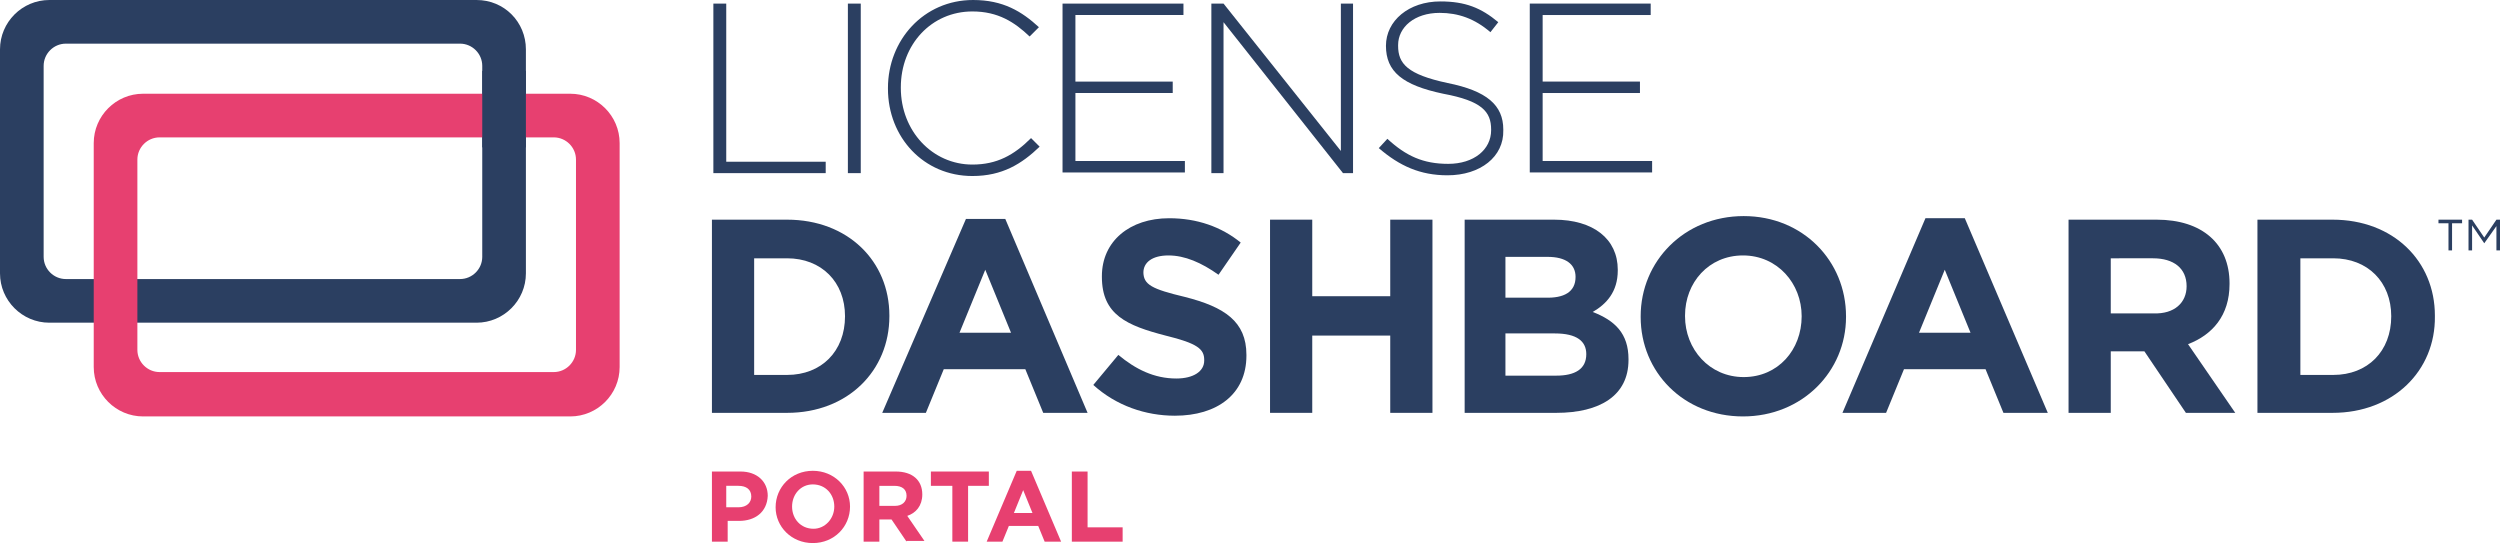
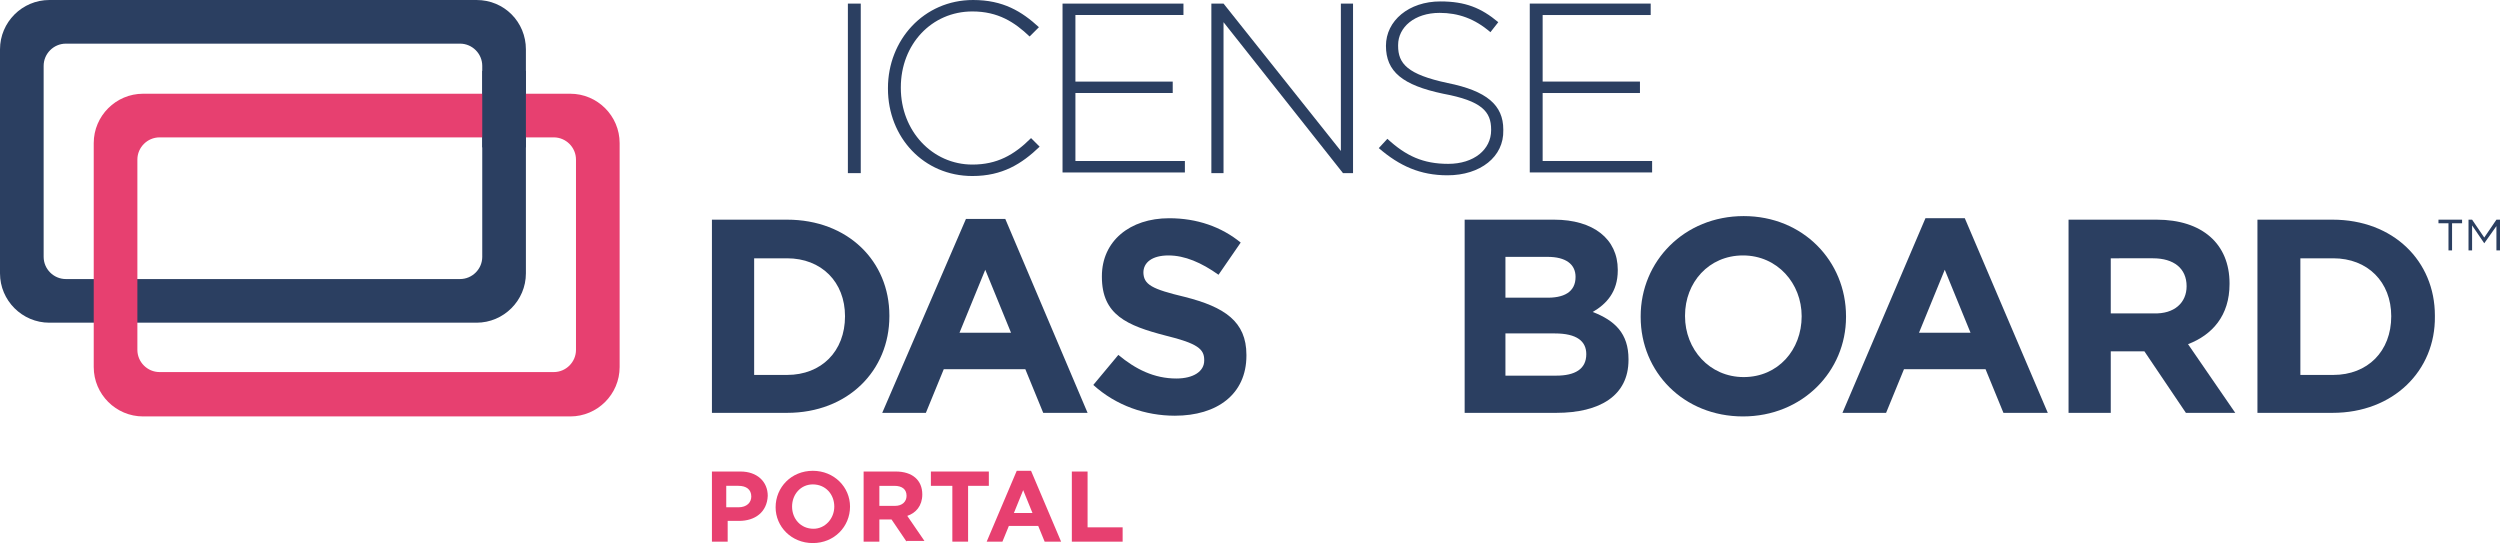
<svg xmlns="http://www.w3.org/2000/svg" version="1.1" id="Layer_1" x="0px" y="0px" viewBox="0 0 349.4 75.9" style="enable-background:new 0 0 349.4 75.9;" xml:space="preserve">
  <style type="text/css">
	.st0{fill-rule:evenodd;clip-rule:evenodd;fill:#2B3F61;}
	.st1{fill-rule:evenodd;clip-rule:evenodd;fill:#E74070;}
	.st2{fill:#2B3F61;}
	.st3{fill:#E74070;}
</style>
  <path class="st0" d="M66.6,0H6.9C3.1,0,0,3.1,0,6.9v31.3c0,3.8,3.1,6.9,6.9,6.9h59.7c3.8,0,6.9-3.1,6.9-6.9V6.9  C73.5,3.1,70.5,0,66.6,0z M67.4,35.9c0,1.7-1.4,3.1-3.1,3.1H9.2c-1.7,0-3.1-1.4-3.1-3.1V9.2c0-1.7,1.4-3.1,3.1-3.1h55.1  c1.7,0,3.1,1.4,3.1,3.1V35.9z" />
  <path class="st1" d="M79.7,13.1H20c-3.8,0-6.9,3.1-6.9,6.9v31.3c0,3.8,3.1,6.9,6.9,6.9h59.7c3.8,0,6.9-3.1,6.9-6.9V20  C86.6,16.2,83.5,13.1,79.7,13.1z M80.5,48.9c0,1.7-1.4,3.1-3.1,3.1H22.3c-1.7,0-3.1-1.4-3.1-3.1V22.3c0-1.7,1.4-3.1,3.1-3.1h55.1  c1.7,0,3.1,1.4,3.1,3.1V48.9z" />
  <rect x="67.4" y="9.9" class="st0" width="6.1" height="10.7" />
-   <path class="st2" d="M99.7,24.2V0.5h1.8v22.1h13.9v1.6H99.7z" />
  <path class="st2" d="M118.5,24.2V0.5h1.8v23.7H118.5z" />
  <path class="st2" d="M135.9,24.6c-6.8,0-11.8-5.4-11.8-12.2v-0.1c0-6.7,5-12.3,11.9-12.3c4.2,0,6.8,1.6,9.2,3.8l-1.3,1.3  c-2.1-2-4.4-3.5-8-3.5c-5.7,0-10,4.6-10,10.6v0.1c0,6,4.4,10.7,10,10.7c3.4,0,5.8-1.3,8.2-3.7l1.2,1.2  C142.8,22.9,140.1,24.6,135.9,24.6z" />
  <path class="st2" d="M148.5,24.2V0.5h16.9v1.6h-15.1v9.3h13.6V13h-13.6v9.5h15.3v1.6H148.5z" />
  <path class="st2" d="M187.7,24.2L171,3.1v21.1h-1.7V0.5h1.7l16.4,20.6V0.5h1.7v23.7H187.7z" />
  <path class="st2" d="M202.3,24.5c-3.8,0-6.7-1.3-9.6-3.8l1.2-1.3c2.6,2.4,5,3.5,8.5,3.5c3.6,0,6-2,6-4.7v-0.1c0-2.5-1.3-4-6.7-5  c-5.7-1.2-8-3.1-8-6.7V6.4c0-3.5,3.2-6.2,7.6-6.2c3.5,0,5.7,0.9,8.1,2.9l-1.1,1.4c-2.2-1.9-4.5-2.7-7.1-2.7c-3.5,0-5.8,2-5.8,4.5  v0.1c0,2.5,1.3,4,6.9,5.2c5.5,1.1,7.8,3.1,7.8,6.5v0.1C210.2,21.9,206.9,24.5,202.3,24.5z" />
  <path class="st2" d="M213.8,24.2V0.5h16.9v1.6h-15.1v9.3h13.6V13h-13.6v9.5h15.3v1.6H213.8z" />
  <path class="st2" d="M110,57.7H99.5v-27H110c8.5,0,14.3,5.8,14.3,13.4v0.1C124.3,51.8,118.5,57.7,110,57.7z M118.1,44.2  c0-4.8-3.3-8.1-8.1-8.1h-4.6v16.3h4.6C114.8,52.4,118.1,49.1,118.1,44.2L118.1,44.2z" />
  <path class="st2" d="M145.8,57.7l-2.5-6.1h-11.4l-2.5,6.1h-6.1L135,30.6h5.5L152,57.7H145.8z M137.7,37.7l-3.6,8.8h7.2L137.7,37.7z" />
  <path class="st2" d="M164.2,58.1c-4.1,0-8.2-1.4-11.4-4.3l3.5-4.2c2.4,2,5,3.3,8.1,3.3c2.4,0,3.9-1,3.9-2.5v-0.1  c0-1.5-0.9-2.3-5.4-3.4c-5.4-1.4-8.9-2.9-8.9-8.2v-0.1c0-4.9,3.9-8.1,9.4-8.1c3.9,0,7.3,1.2,10,3.4l-3.1,4.5c-2.4-1.7-4.7-2.7-7-2.7  c-2.3,0-3.5,1-3.5,2.4V38c0,1.8,1.2,2.4,5.8,3.5c5.5,1.4,8.6,3.4,8.6,8.1v0.1C174.2,55.1,170.1,58.1,164.2,58.1z" />
-   <path class="st2" d="M194.3,57.7V46.9h-10.9v10.8h-5.9v-27h5.9v10.7h10.9V30.7h5.9v27H194.3z" />
  <path class="st2" d="M217.5,57.7h-12.8v-27h12.5c5.5,0,8.9,2.7,8.9,7v0.1c0,3-1.6,4.7-3.5,5.8c3.1,1.2,5,3,5,6.6v0.1  C227.6,55.3,223.6,57.7,217.5,57.7z M220.2,38.7c0-1.8-1.4-2.8-3.9-2.8h-5.9v5.7h5.5C218.6,41.7,220.2,40.8,220.2,38.7L220.2,38.7z   M221.7,49.5c0-1.8-1.3-2.9-4.4-2.9h-6.9v5.9h7.1C220.1,52.5,221.7,51.6,221.7,49.5L221.7,49.5z" />
  <path class="st2" d="M243.6,58.2c-8.3,0-14.3-6.2-14.3-13.9v-0.1c0-7.7,6.1-14,14.4-14S258,36.5,258,44.2v0.1  C258,51.9,251.9,58.2,243.6,58.2z M251.8,44.2c0-4.6-3.4-8.5-8.2-8.5c-4.8,0-8.1,3.8-8.1,8.4v0.1c0,4.6,3.4,8.5,8.2,8.5  C248.5,52.7,251.8,48.9,251.8,44.2L251.8,44.2z" />
  <path class="st2" d="M280,57.7l-2.5-6.1h-11.4l-2.5,6.1h-6.1l11.6-27.2h5.5l11.6,27.2H280z M271.8,37.7l-3.6,8.8h7.2L271.8,37.7z" />
  <path class="st2" d="M305.5,57.7l-5.8-8.6H295v8.6h-5.9v-27h12.3c6.4,0,10.2,3.4,10.2,8.9v0.1c0,4.4-2.4,7.1-5.8,8.4l6.6,9.6H305.5z   M305.6,40c0-2.5-1.8-3.9-4.7-3.9H295v7.7h6C303.9,43.9,305.6,42.3,305.6,40L305.6,40z" />
  <path class="st2" d="M326,57.7h-10.5v-27H326c8.5,0,14.3,5.8,14.3,13.4v0.1C340.4,51.8,334.5,57.7,326,57.7z M334.2,44.2  c0-4.8-3.3-8.1-8.1-8.1h-4.6v16.3h4.6C330.9,52.4,334.2,49.1,334.2,44.2L334.2,44.2z" />
  <path class="st2" d="M342.7,35h-0.5v-3.8h-1.4v-0.5h3.3v0.5h-1.4V35z M347.2,34L347.2,34l-1.7-2.5V35H345v-4.3h0.5l1.7,2.5l1.7-2.5  h0.5V35h-0.5v-3.4L347.2,34z" />
  <path class="st3" d="M103.3,72.8h-1.6v2.9h-2.2v-9.8h4c2.3,0,3.8,1.4,3.8,3.4v0C107.2,71.6,105.5,72.8,103.3,72.8z M105,69.4  c0-1-0.7-1.5-1.8-1.5h-1.7v3h1.7C104.4,70.9,105,70.2,105,69.4L105,69.4z" />
  <path class="st3" d="M113.6,75.9c-3,0-5.2-2.3-5.2-5v0c0-2.8,2.2-5.1,5.2-5.1s5.2,2.3,5.2,5v0C118.8,73.6,116.6,75.9,113.6,75.9z   M116.6,70.8c0-1.7-1.2-3.1-3-3.1c-1.7,0-2.9,1.4-2.9,3.1v0c0,1.7,1.2,3.1,3,3.1C115.3,73.9,116.6,72.5,116.6,70.8L116.6,70.8z" />
  <path class="st3" d="M126.7,75.7l-2.1-3.1h-1.7v3.1h-2.2v-9.8h4.5c2.3,0,3.7,1.2,3.7,3.2v0c0,1.6-0.9,2.6-2.1,3l2.4,3.5H126.7z   M126.7,69.3c0-0.9-0.6-1.4-1.7-1.4h-2.1v2.8h2.2C126.1,70.7,126.7,70.1,126.7,69.3L126.7,69.3z" />
  <path class="st3" d="M135.3,67.9v7.8h-2.2v-7.8h-3v-2h8.1v2H135.3z" />
  <path class="st3" d="M146,75.7l-0.9-2.2h-4.1l-0.9,2.2h-2.2l4.2-9.9h2l4.2,9.9H146z M143,68.5l-1.3,3.2h2.6L143,68.5z" />
  <path class="st3" d="M149.8,75.7v-9.8h2.2v7.8h4.9v2H149.8z" />
</svg>